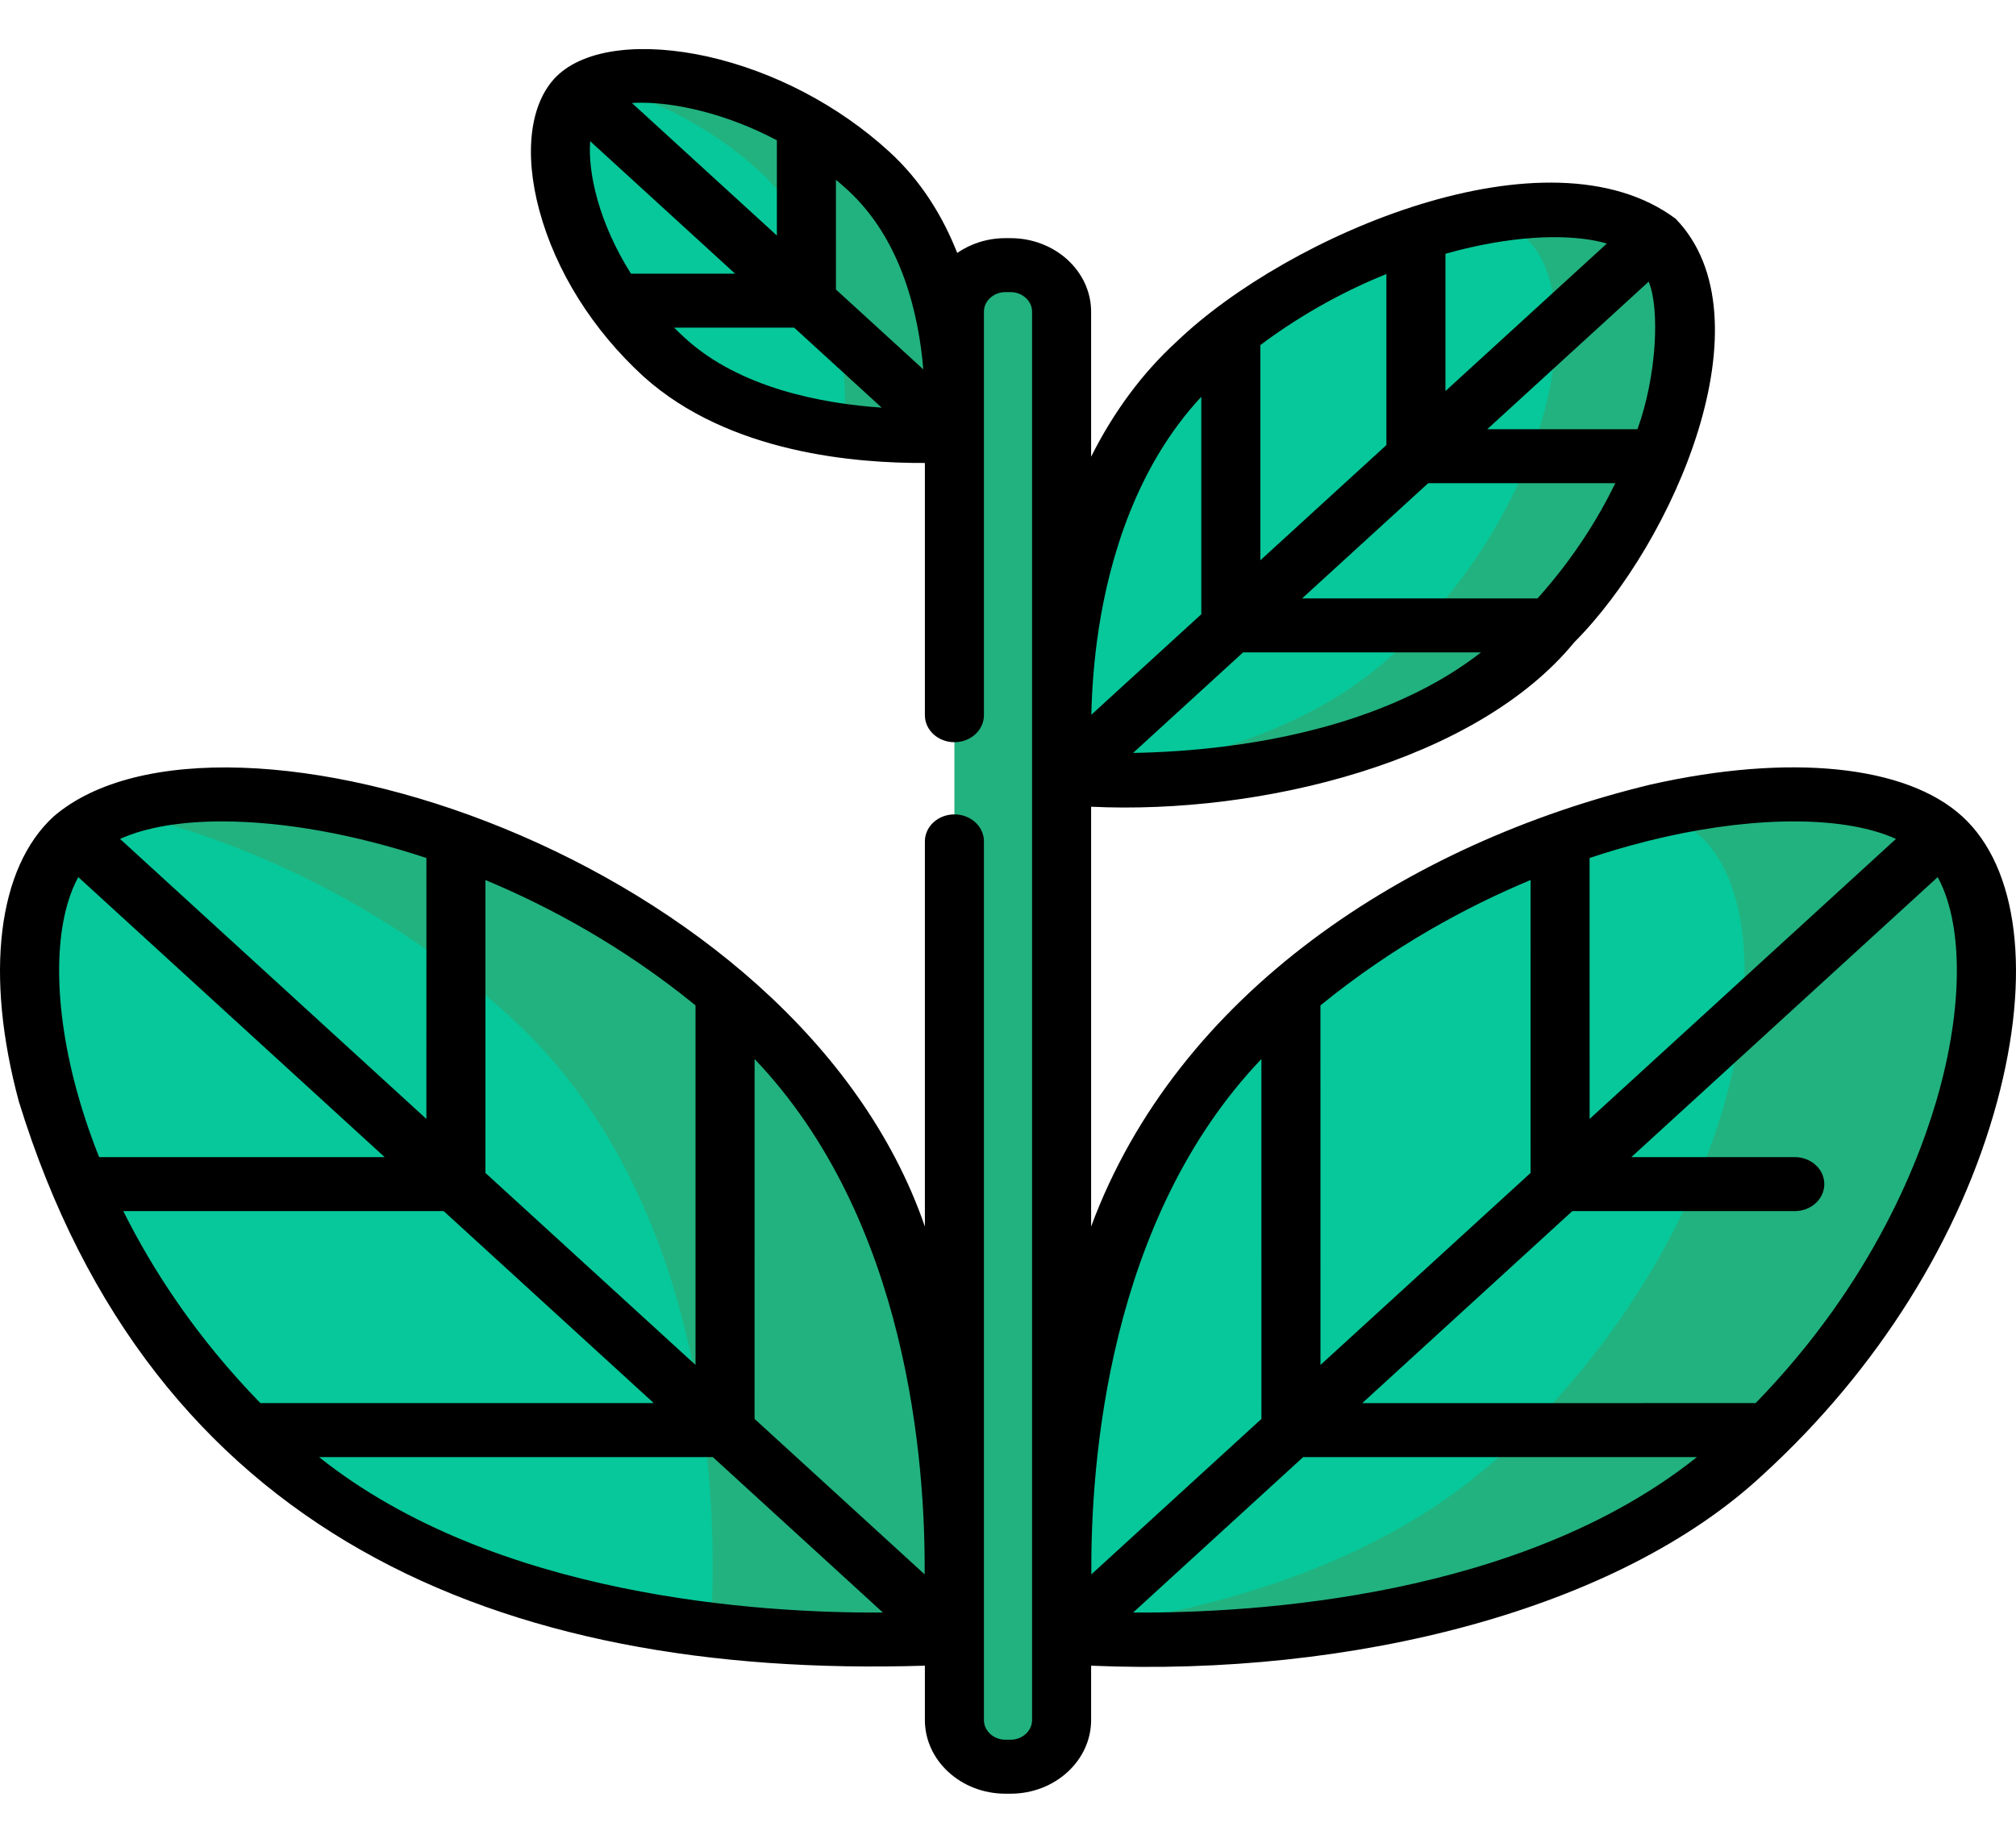
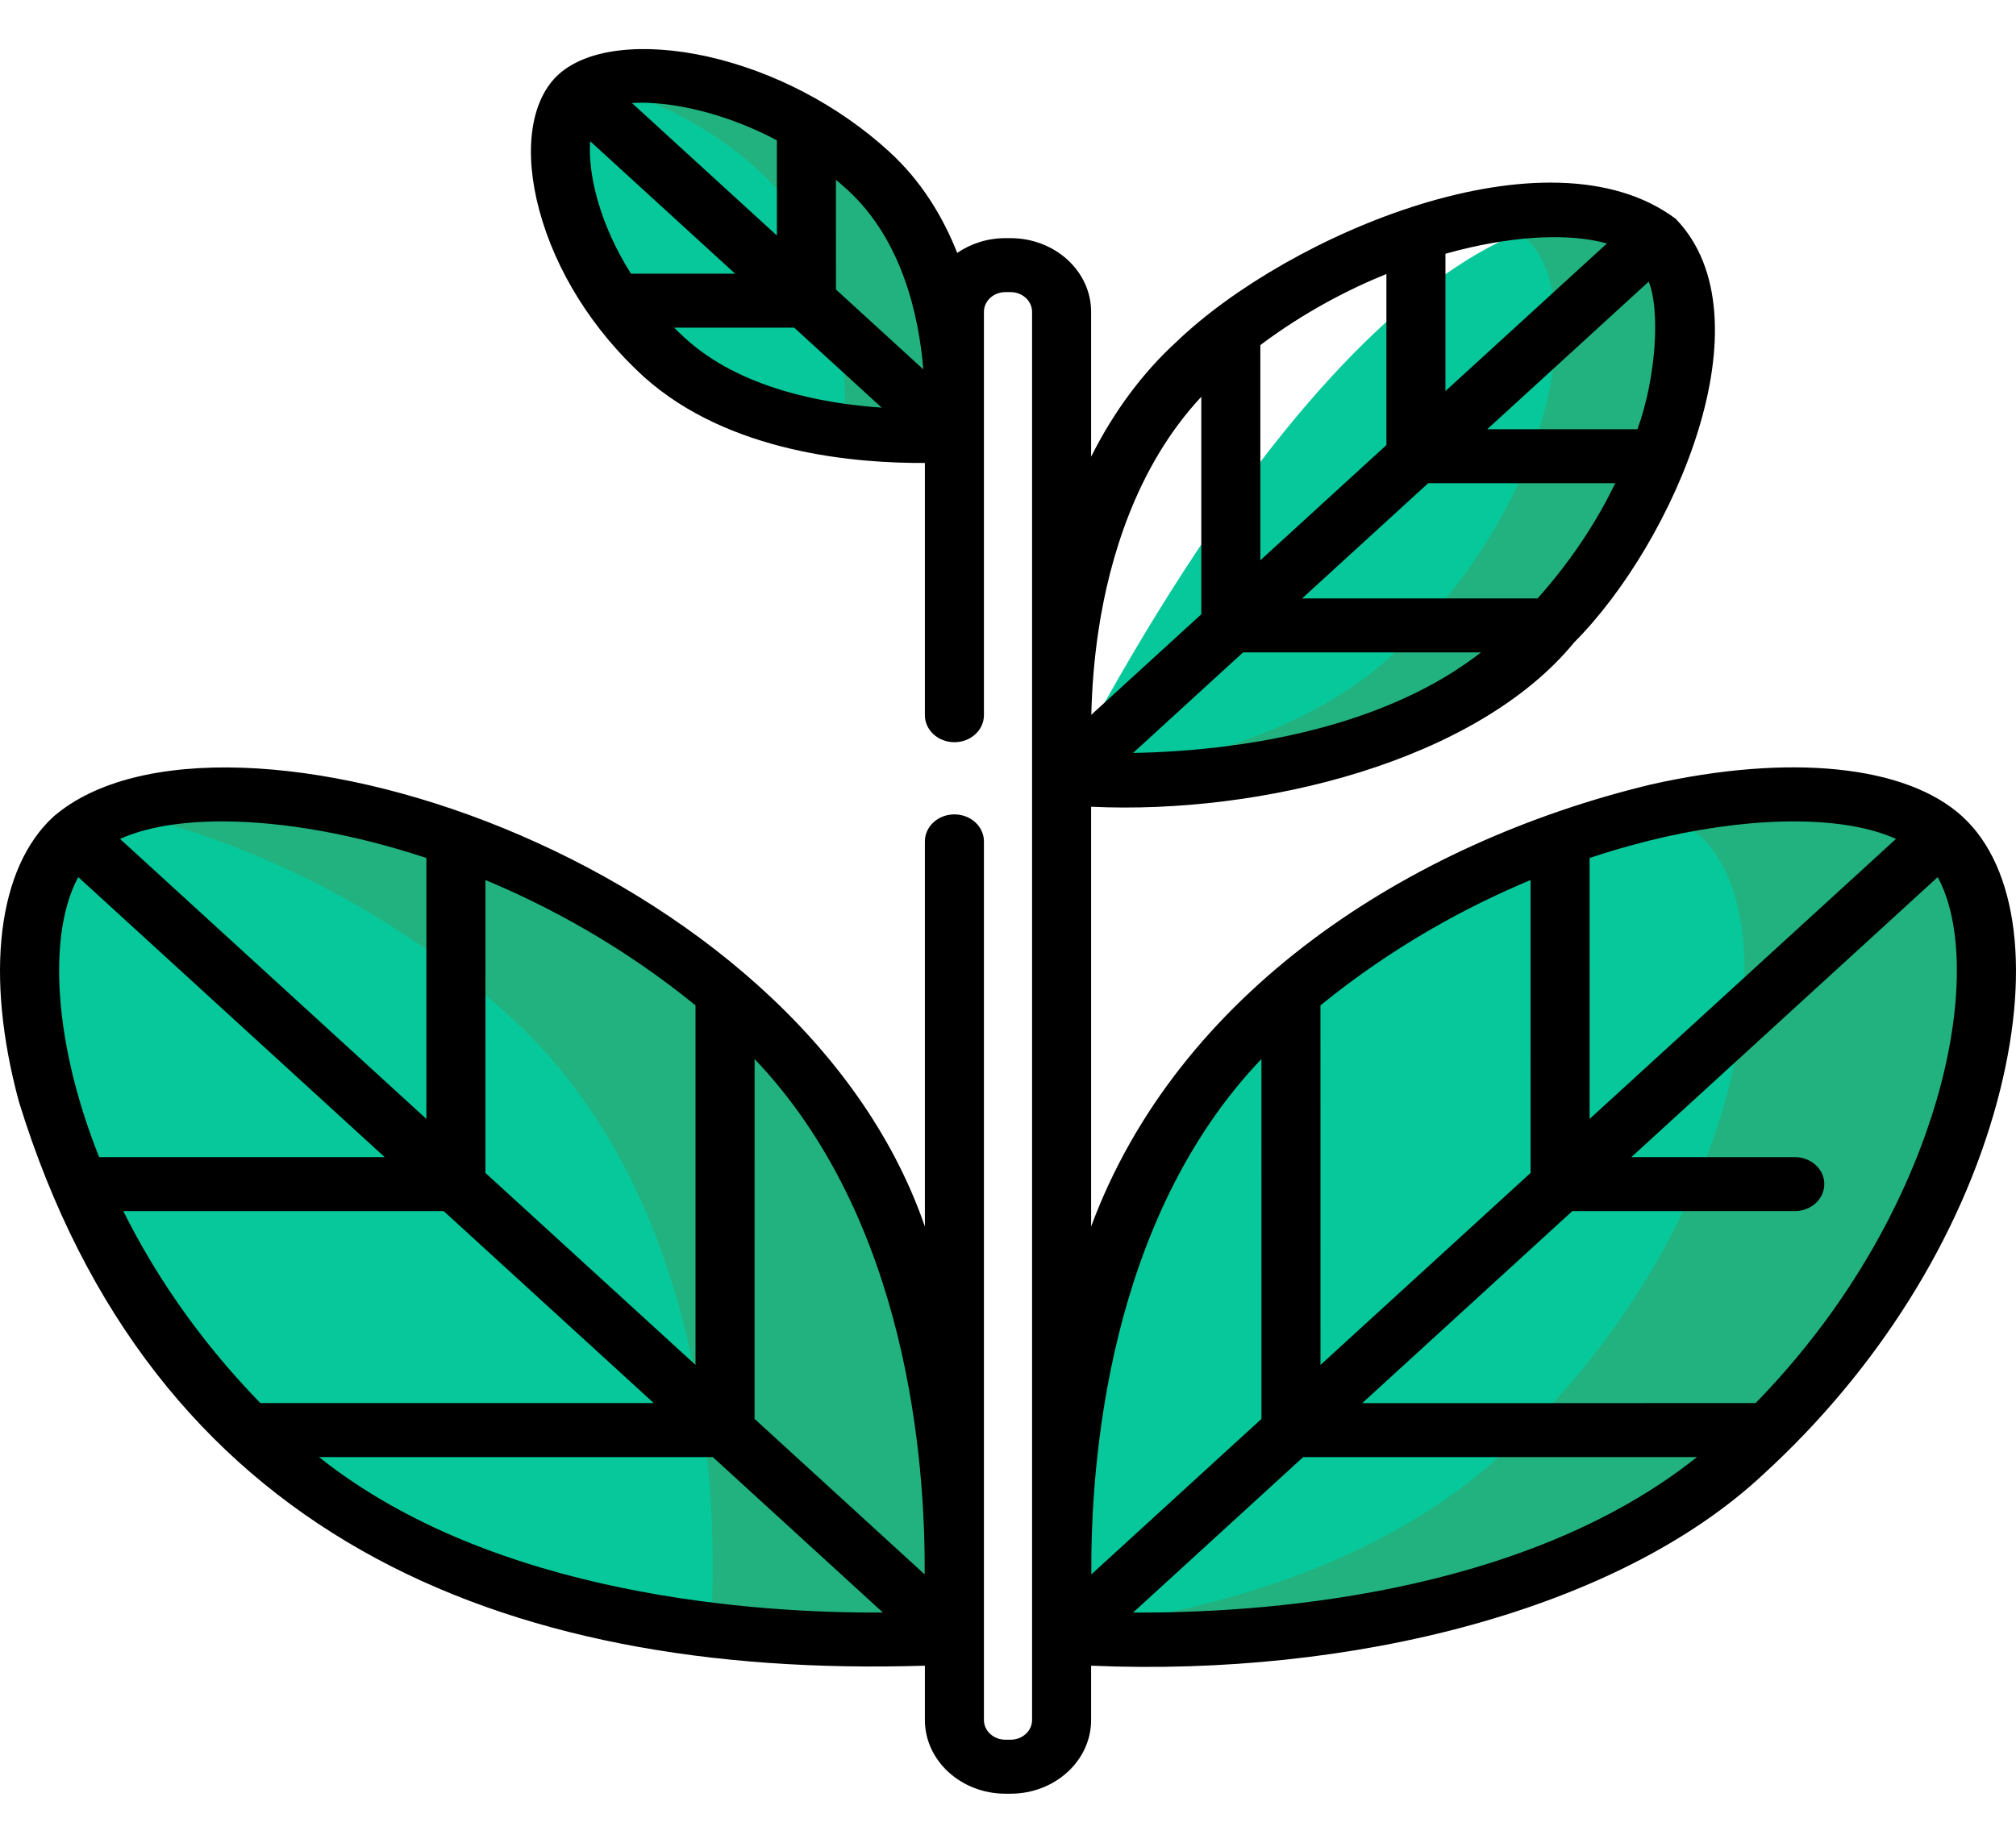
<svg xmlns="http://www.w3.org/2000/svg" width="70" height="64" viewBox="0 0 70 64" fill="none">
  <g clip-path="url(#clip0)">
-     <path d="M35.088 61.358H34.912C33.933 61.358 33.139 60.632 33.139 59.737V10.829C33.139 9.934 33.933 9.208 34.912 9.208H35.088C36.067 9.208 36.861 9.934 36.861 10.829V59.737C36.861 60.632 36.067 61.358 35.088 61.358Z" fill="#22B27F" />
    <path d="M26.128 35.333C34.535 43.02 33.035 56.854 33.035 56.854C33.035 56.854 17.904 58.225 9.497 50.538C1.09 42.852 -0.719 32.043 2.589 29.018C5.898 25.993 17.72 27.647 26.128 35.333Z" fill="#07C89A" />
    <path d="M26.128 35.333C18.691 28.535 8.585 26.456 4.059 28.16C8.478 29.157 13.534 31.491 17.736 35.333C25.485 42.418 24.817 54.725 24.666 56.609C29.38 57.184 33.035 56.854 33.035 56.854C33.035 56.854 34.535 43.02 26.128 35.333Z" fill="#22B27F" />
    <path d="M43.872 35.333C35.465 43.02 36.965 56.854 36.965 56.854C36.965 56.854 52.096 58.225 60.503 50.538C68.91 42.852 70.719 32.043 67.41 29.018C64.102 25.993 52.28 27.647 43.872 35.333Z" fill="#07C89A" />
    <path d="M67.41 29.018C65.756 27.505 61.971 27.163 57.549 28.16C58.14 28.382 58.637 28.669 59.019 29.018C62.327 32.043 60.519 42.852 52.111 50.538C47.835 54.448 41.822 56.014 36.943 56.609C36.956 56.769 36.965 56.854 36.965 56.854C36.965 56.854 52.096 58.225 60.503 50.538C68.91 42.852 70.719 32.043 67.41 29.018Z" fill="#22B27F" />
-     <path d="M52.801 22.771C47.133 27.954 36.931 27.029 36.931 27.029C36.931 27.029 35.92 17.702 41.588 12.52C47.257 7.337 55.228 6.222 57.459 8.261C59.689 10.301 58.47 17.589 52.801 22.771Z" fill="#07C89A" />
+     <path d="M52.801 22.771C47.133 27.954 36.931 27.029 36.931 27.029C47.257 7.337 55.228 6.222 57.459 8.261C59.689 10.301 58.47 17.589 52.801 22.771Z" fill="#07C89A" />
    <path d="M57.459 8.261C56.434 7.324 54.197 7.054 51.529 7.537C52.132 7.698 52.625 7.941 52.975 8.261C55.206 10.301 53.987 17.589 48.318 22.771C45.084 25.728 40.375 26.697 36.926 26.984C36.929 27.013 36.931 27.03 36.931 27.03C36.931 27.03 47.133 27.954 52.801 22.771C58.47 17.589 59.689 10.301 57.459 8.261Z" fill="#22B27F" />
    <path d="M30.151 5.93C33.734 9.206 33.095 15.1 33.095 15.1C33.095 15.1 26.647 15.684 23.065 12.409C19.483 9.134 18.712 4.528 20.122 3.239C21.532 1.95 26.569 2.655 30.151 5.93Z" fill="#07C89A" />
    <path d="M30.151 5.93C26.936 2.99 22.549 2.123 20.665 2.908C22.514 3.35 24.605 4.334 26.352 5.93C29.618 8.916 29.375 14.079 29.306 14.967C31.421 15.252 33.095 15.1 33.095 15.1C33.095 15.1 33.734 9.206 30.151 5.93Z" fill="#22B27F" />
    <path d="M68.135 28.355C66.187 26.574 62.139 26.16 57.308 27.249C48.875 29.285 40.889 34.492 37.886 42.599V28.018C43.806 28.299 51.271 26.445 54.661 22.308C58.133 18.824 61.507 11.033 58.184 7.599C53.758 4.289 44.729 8.151 40.864 11.857C39.669 12.948 38.672 14.298 37.886 15.861V10.829C37.886 9.418 36.631 8.271 35.088 8.271H34.912C34.283 8.271 33.704 8.463 33.237 8.784C32.743 7.533 31.998 6.293 30.876 5.267C29.114 3.656 26.873 2.483 24.567 1.963C22.377 1.479 20.346 1.655 19.325 2.65C18.409 3.564 18.183 5.29 18.726 7.304C19.294 9.412 20.578 11.461 22.34 13.072C25.32 15.761 29.769 16.09 32.114 16.079V24.84C32.114 25.357 32.573 25.777 33.139 25.777C33.705 25.777 34.164 25.357 34.164 24.84V10.829C34.164 10.452 34.499 10.145 34.912 10.145H35.088C35.501 10.145 35.836 10.452 35.836 10.829V59.737C35.836 60.114 35.501 60.421 35.088 60.421H34.912C34.499 60.421 34.164 60.114 34.164 59.737V29.221C34.164 28.703 33.705 28.284 33.139 28.284C32.573 28.284 32.114 28.703 32.114 29.221V42.599C27.671 29.699 7.667 23.37 1.864 28.355C-0.084 30.137 -0.536 33.837 0.654 38.254C5.263 53.219 17.246 58.308 32.114 57.85V59.737C32.114 61.148 33.369 62.296 34.912 62.296H35.088C36.631 62.296 37.886 61.148 37.886 59.737V57.85C46.959 58.24 56.191 55.916 61.228 51.202C65.188 47.581 68.071 42.983 69.346 38.255C70.536 33.837 70.084 30.137 68.135 28.355ZM32.06 12.829L29.026 10.055L29.025 6.244C29.16 6.356 29.294 6.472 29.426 6.593C31.328 8.332 31.905 10.971 32.06 12.829ZM20.492 4.904L25.525 9.505H21.909C20.799 7.751 20.407 6.001 20.492 4.904ZM22.272 3.567C23.476 3.567 25.225 3.946 26.975 4.872L26.975 8.18L21.942 3.578C22.047 3.571 22.156 3.567 22.272 3.567ZM23.409 11.38H27.576L30.615 14.158C28.585 14.019 25.7 13.493 23.79 11.746C23.658 11.626 23.532 11.503 23.409 11.38ZM32.106 54.679L26.2 49.279L26.201 36.78C31.526 42.362 32.135 50.8 32.106 54.679ZM9.041 48.73C6.802 46.431 5.293 44.093 4.281 42.062H15.406L22.7 48.73L9.041 48.73ZM13.356 40.187H3.442C3.076 39.267 2.821 38.458 2.645 37.806C1.821 34.748 1.869 32.02 2.718 30.462L13.356 40.187ZM16.855 40.736L16.856 30.564C19.078 31.49 21.636 32.87 24.15 34.917L24.15 47.405L16.855 40.736ZM7.718 28.527C9.902 28.534 12.341 28.985 14.806 29.798L14.805 38.861L4.169 29.137C5.052 28.734 6.276 28.527 7.718 28.527ZM11.078 50.605L24.751 50.605L30.656 56.004C26.413 56.031 17.183 55.474 11.078 50.605ZM57.799 29.069C61.143 28.315 64.127 28.359 65.832 29.136L55.195 38.861L55.194 29.798C56.2 29.463 57.086 29.23 57.799 29.069ZM45.85 47.405L45.849 34.917C48.364 32.87 50.922 31.49 53.144 30.564L53.145 40.736L45.85 47.405ZM43.799 36.78L43.8 49.279L37.894 54.679C37.865 50.8 38.474 42.361 43.799 36.78ZM42.646 25.909C41.407 26.07 40.267 26.133 39.343 26.15L43.162 22.658H51.423C48.76 24.735 45.232 25.574 42.646 25.909ZM43.762 11.984C45.287 10.842 46.81 10.055 48.139 9.516V15.457L43.762 19.459V11.984ZM57.246 9.781C57.64 10.732 57.522 13.078 56.856 14.907H51.64L57.246 9.781ZM53.387 20.783H45.212L49.589 16.782H56.087C55.497 17.997 54.636 19.389 53.387 20.783ZM51.058 8.592C53.149 8.121 54.774 8.163 55.795 8.457L50.189 13.582V8.813C50.509 8.723 50.801 8.65 51.058 8.592ZM41.712 13.78V21.333L37.893 24.824C37.912 23.979 37.98 22.937 38.156 21.804C38.523 19.44 39.44 16.215 41.712 13.78ZM39.344 56.004L45.249 50.605L58.922 50.605C52.817 55.474 43.586 56.031 39.344 56.004ZM67.355 37.806C66.725 40.143 65.075 44.504 60.959 48.73L47.3 48.731L54.594 42.062H62.319C62.885 42.062 63.344 41.642 63.344 41.124C63.344 40.607 62.885 40.187 62.319 40.187H56.644L67.281 30.462C68.131 32.02 68.179 34.748 67.355 37.806Z" fill="black" />
  </g>
  <defs>
    <clipPath id="clip0">
      <rect width="70" height="64" fill="white" />
    </clipPath>
  </defs>
</svg>